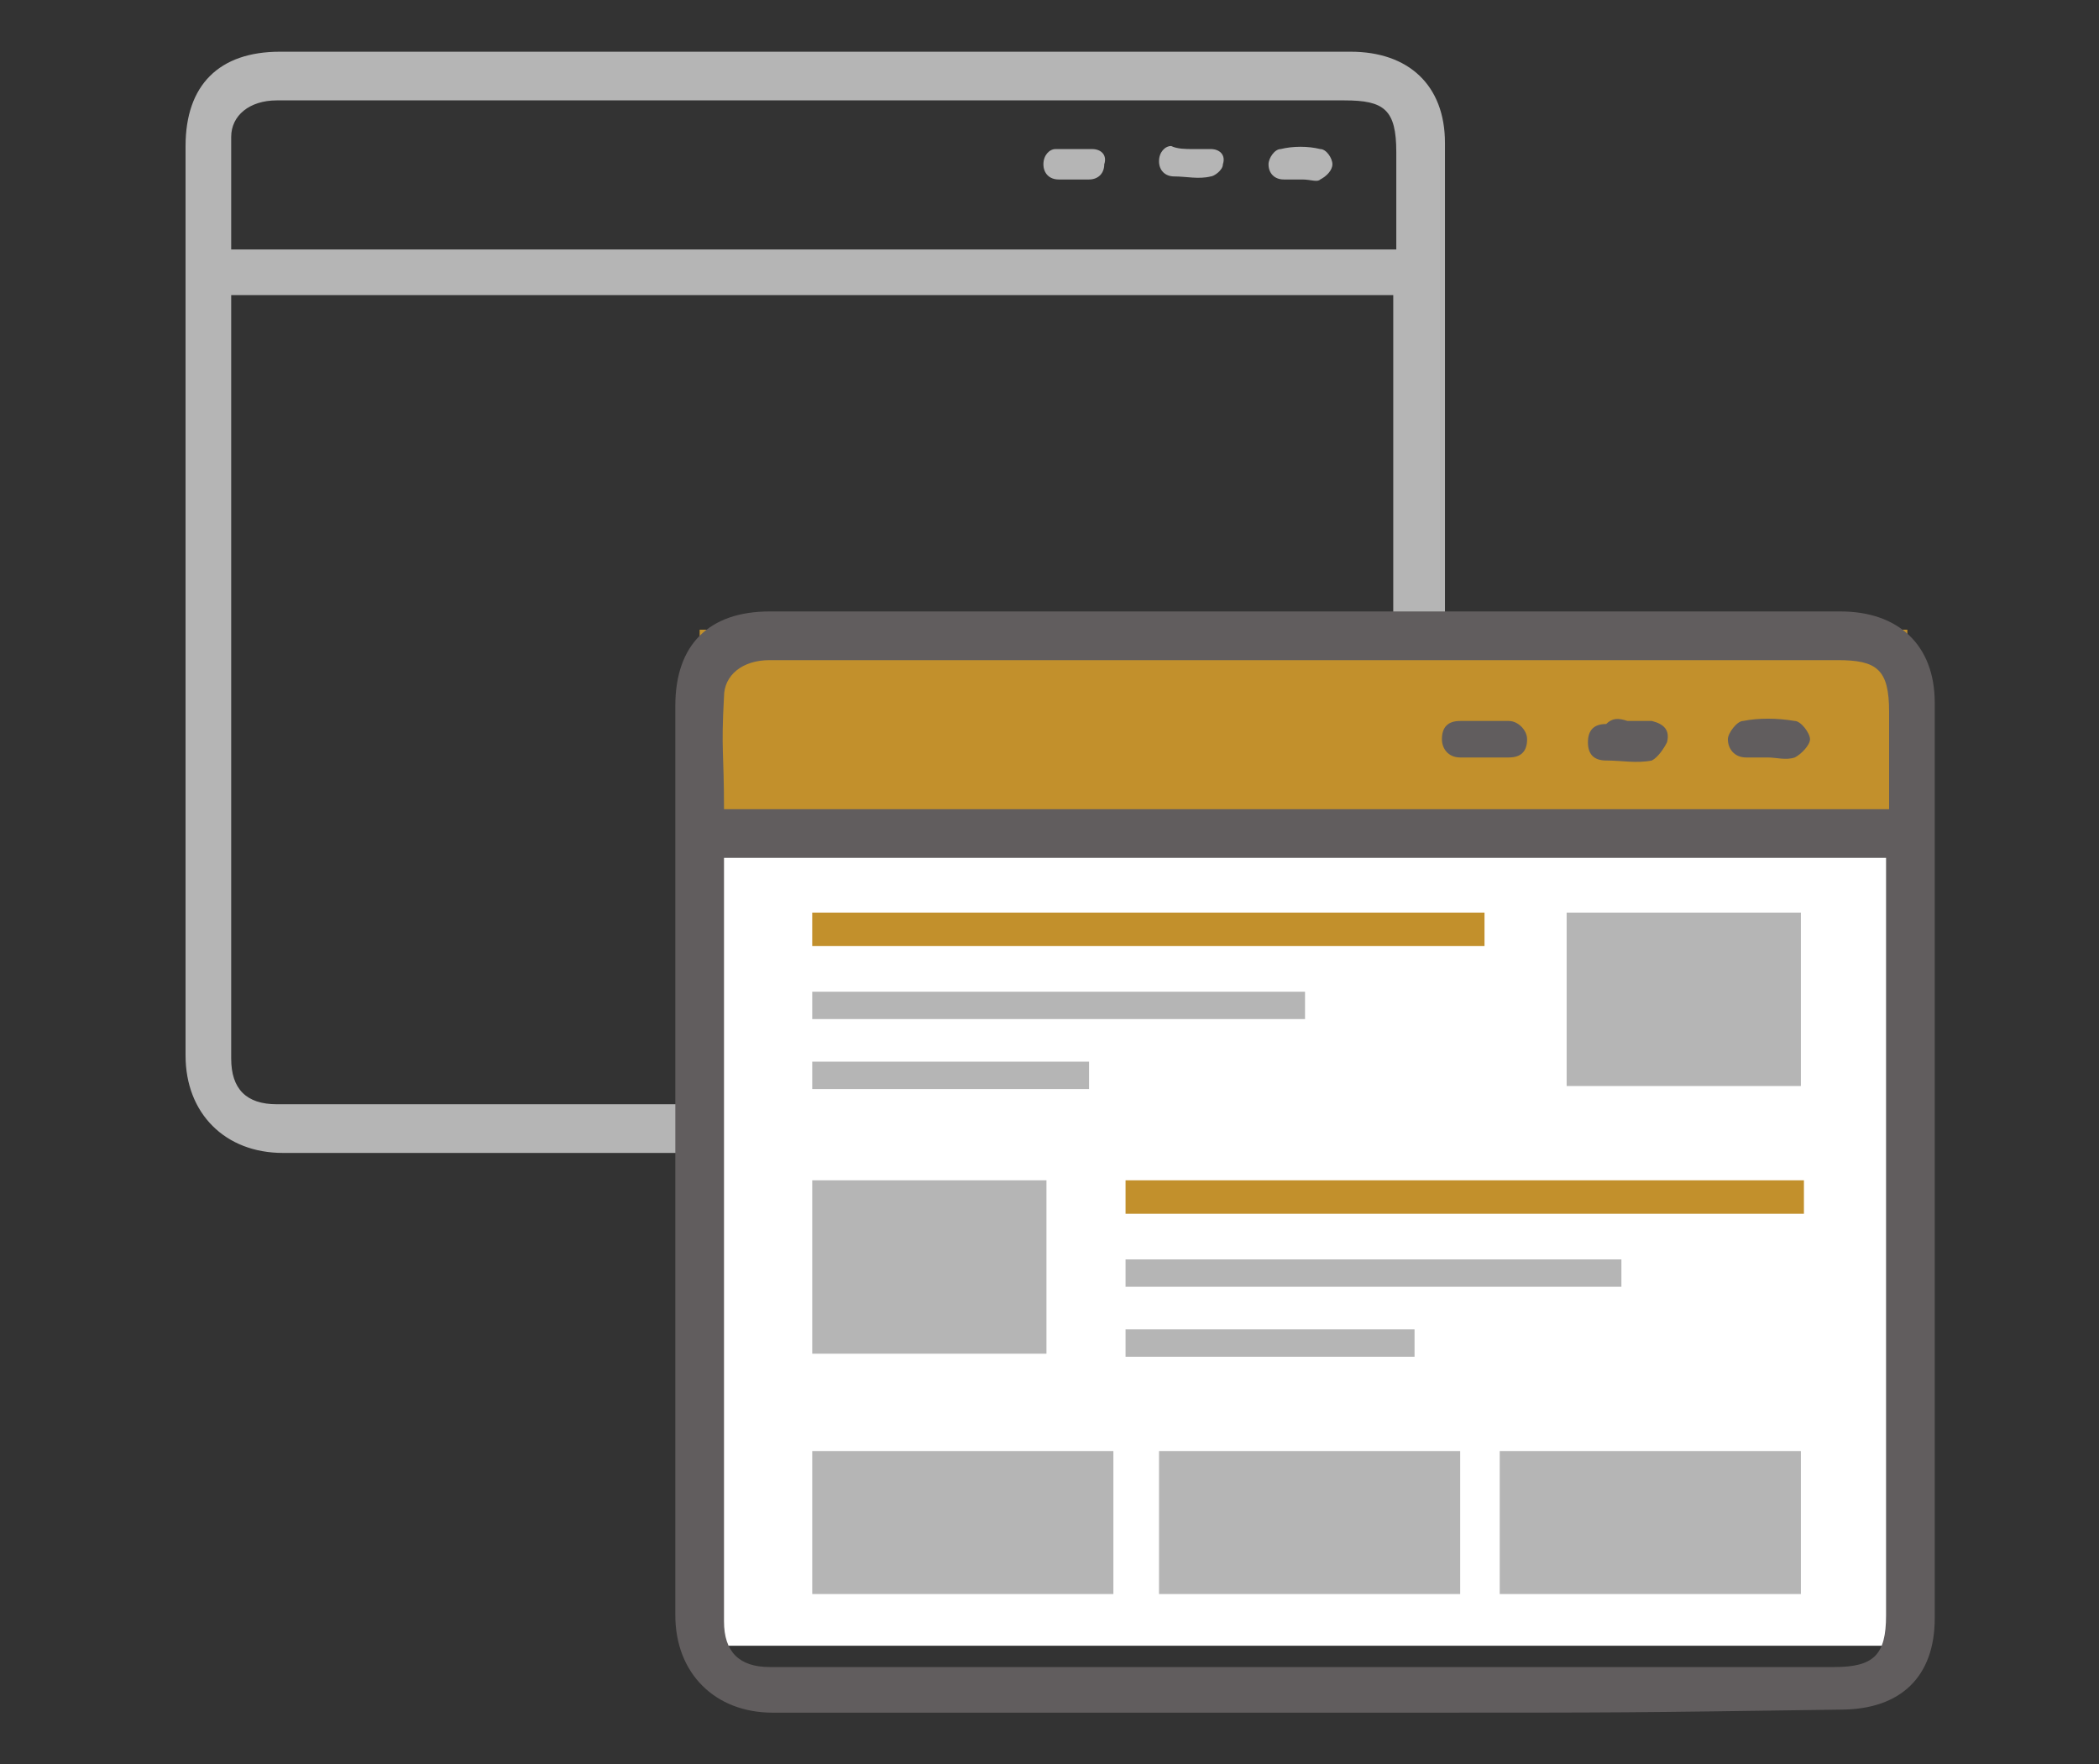
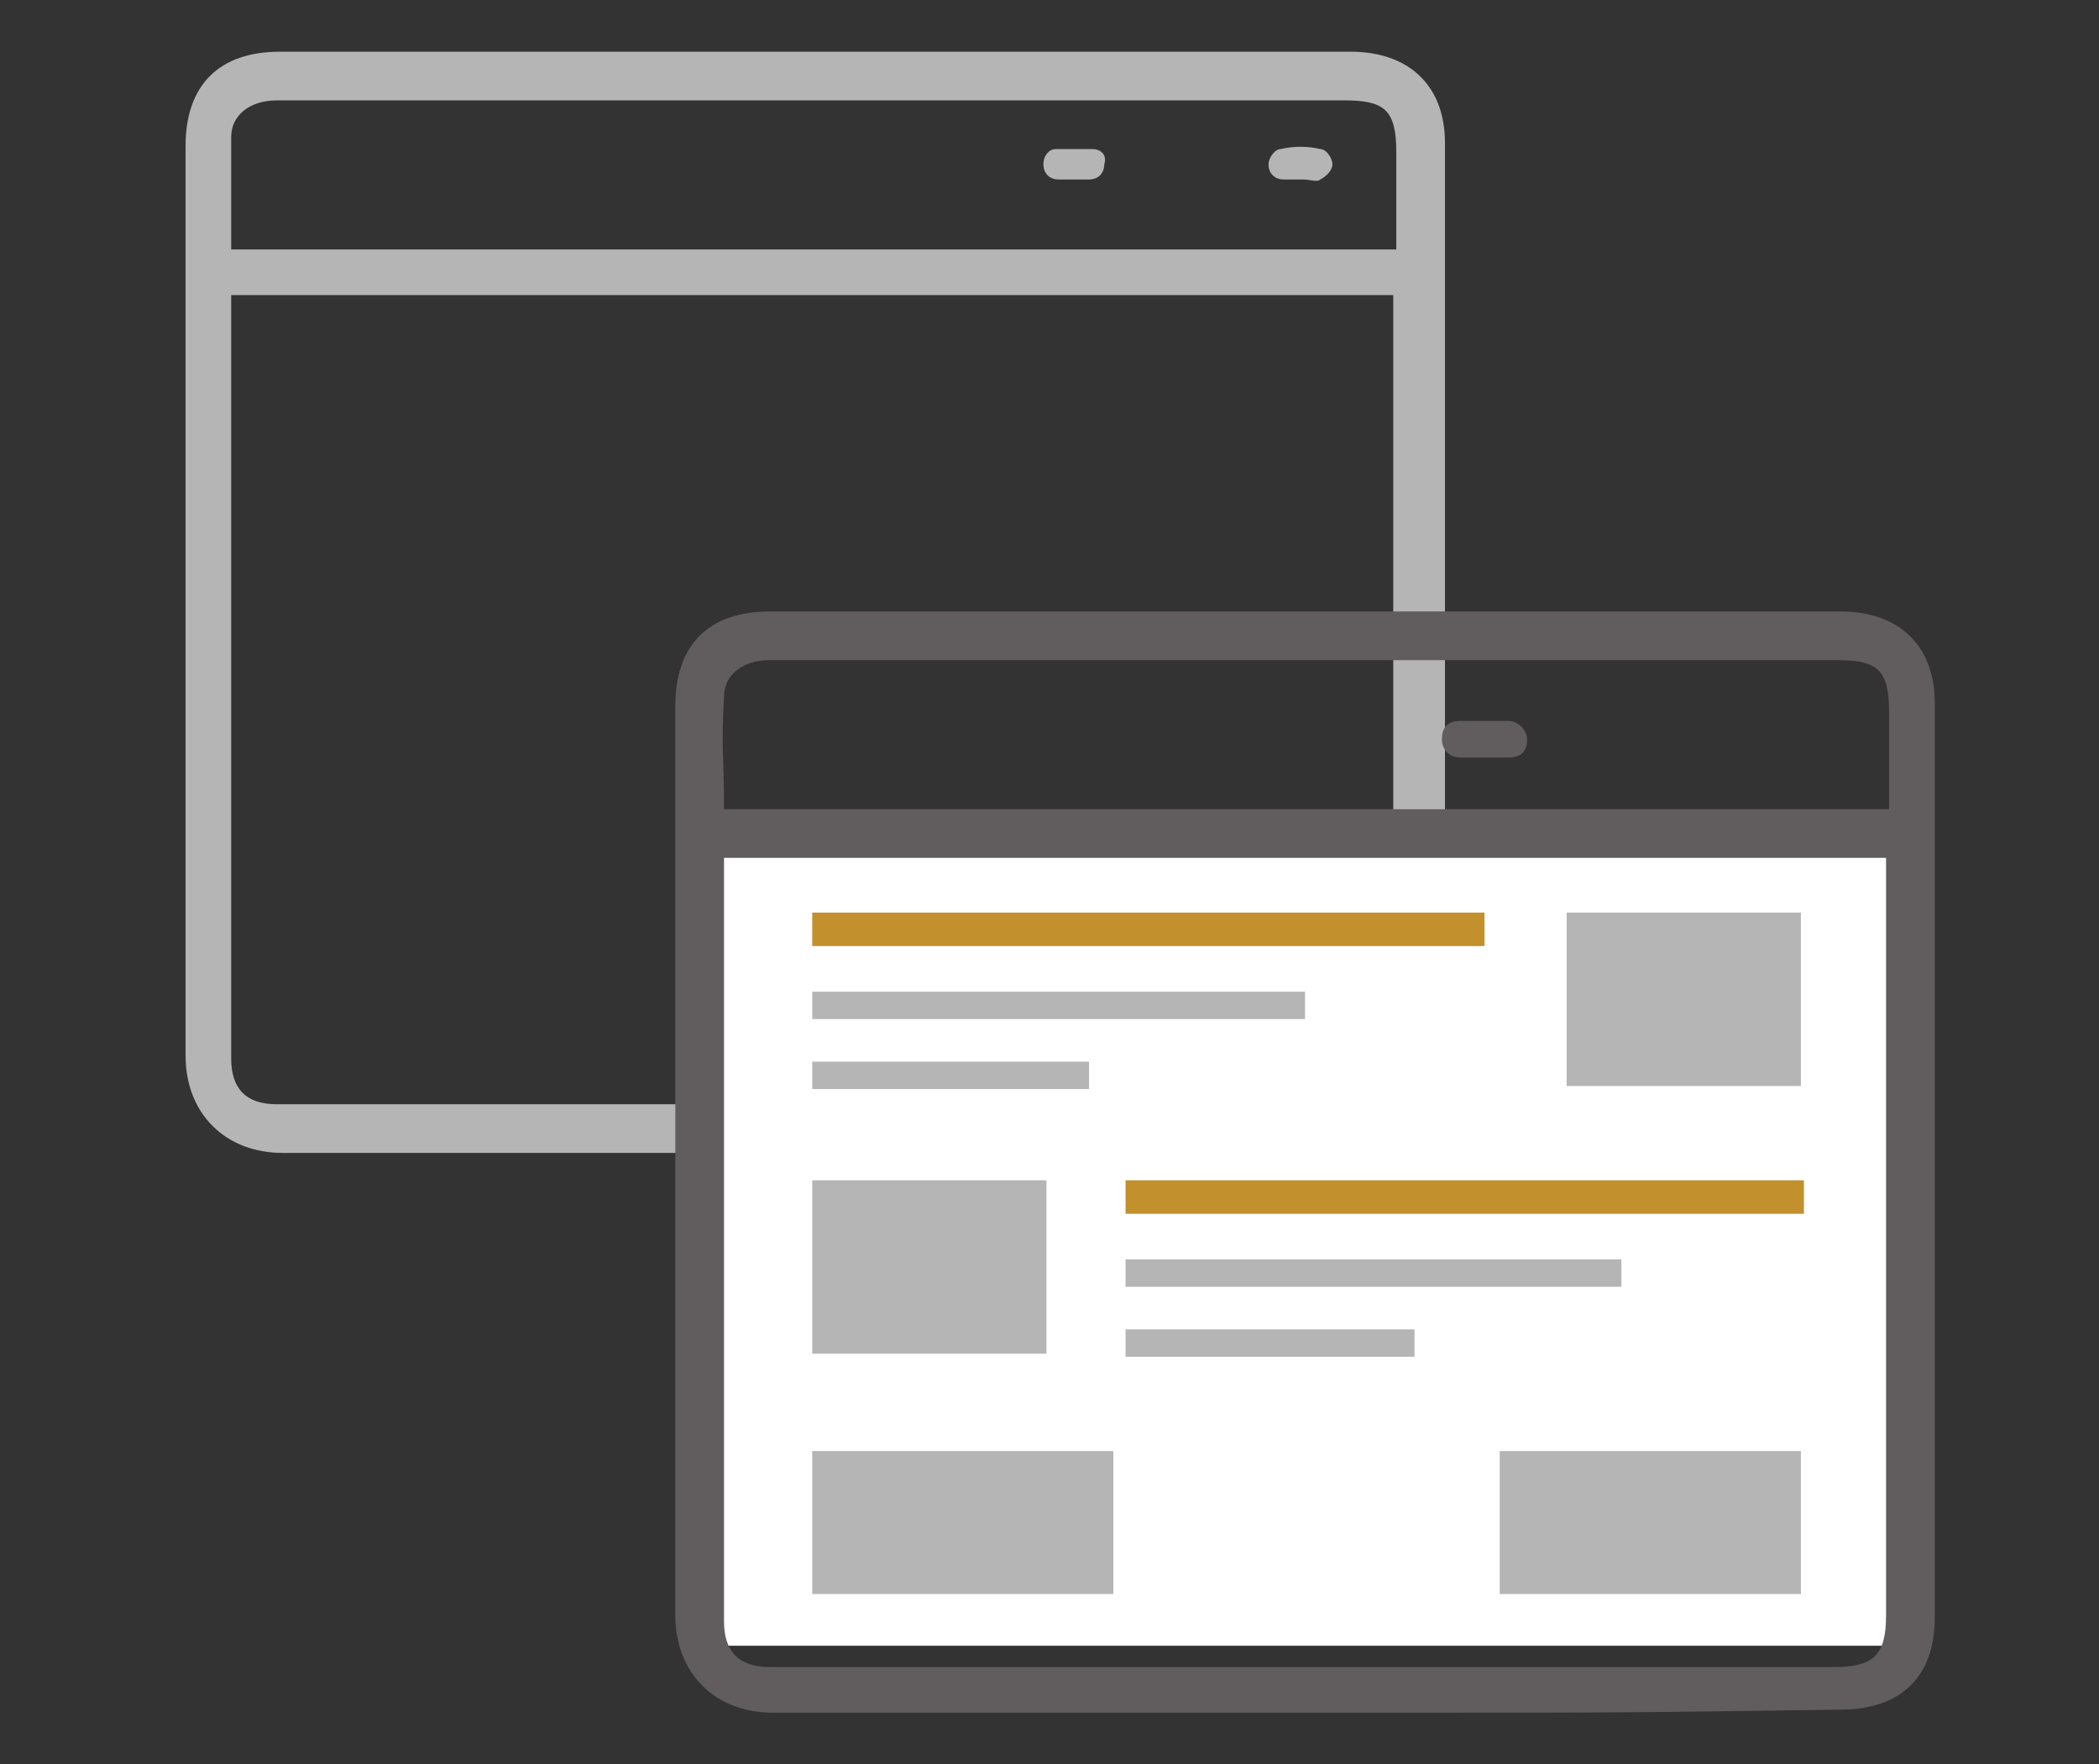
<svg xmlns="http://www.w3.org/2000/svg" version="1.1" id="Layer_1" x="0px" y="0px" width="69px" height="58px" viewBox="0 0 69 58" style="enable-background:new 0 0 69 58;" xml:space="preserve">
  <rect x="0" y="0" width="69" height="58" fill="#333333" stroke="none" />
  <style type="text/css">
	.st0{fill:#B5B5B5;}
	.st1{fill:#FFFFFF;}
	.st2{fill:#C2902C;}
	.st3{fill:#615D5E;}
</style>
  <g>
    <path class="st0" d="M42.8,5.9c-0.2,0-0.4,0-0.6,0c-0.3,0-0.5-0.2-0.5-0.5c0-0.2,0.2-0.5,0.4-0.5c0.4-0.1,0.9-0.1,1.3,0   c0.2,0,0.4,0.3,0.4,0.5c0,0.2-0.2,0.4-0.4,0.5C43.3,6,43.1,5.9,42.8,5.9L42.8,5.9L42.8,5.9z" />
    <path class="st0" d="M35.4,5.9c-0.2,0-0.4,0-0.6,0c-0.3,0-0.5-0.2-0.5-0.5c0-0.3,0.2-0.5,0.4-0.5c0.4,0,0.8,0,1.2,0   c0.3,0,0.5,0.2,0.4,0.5c0,0.3-0.2,0.5-0.5,0.5C35.8,5.9,35.6,5.9,35.4,5.9L35.4,5.9L35.4,5.9z" />
-     <path class="st0" d="M39.2,4.9c0.2,0,0.4,0,0.6,0c0.3,0,0.5,0.2,0.4,0.5c0,0.2-0.3,0.4-0.4,0.4c-0.4,0.1-0.8,0-1.2,0   c-0.3,0-0.5-0.2-0.5-0.5c0-0.3,0.2-0.5,0.4-0.5C38.7,4.9,39,4.9,39.2,4.9L39.2,4.9L39.2,4.9L39.2,4.9z" />
    <path class="st0" d="M30.3,37.9c-7,0-14,0-21,0c-1.9,0-3.2-1.3-3.2-3.2c0-11.7,0-18.1,0-29.9c0-2,1.1-3.1,3.1-3.1   c14.1,0,21.1,0,35.2,0c1.9,0,3.1,1.1,3.1,3c0,11.8,0,18.3,0,30.1c0,1.9-1.1,3-3.1,3C37.3,37.9,37.3,37.9,30.3,37.9z M7.6,9.7   c0,0.2,0,2.1,0,2.3c0,9.4,0,13.5,0,22.8c0,1,0.5,1.5,1.5,1.5c14.1,0,21,0,35,0c1.3,0,1.7-0.4,1.7-1.7c0-9.3,0-13.2,0-22.4   c0-0.2,0-2.2,0-2.5C30.7,9.7,22.8,9.7,7.6,9.7z M7.6,8.2c15.2,0,23.2,0,38.3,0c0-1.7,0-1.6,0-3.2c0-1.4-0.4-1.7-1.7-1.7   c-9.6,0-12,0-21.6,0c-4.5,0-9,0-13.5,0c-0.9,0-1.5,0.5-1.5,1.2C7.6,6.3,7.6,6.3,7.6,8.2z" />
    <rect x="23.3" y="27.9" class="st1" width="39.4" height="26.2" />
-     <rect x="23" y="20.7" class="st2" width="39.7" height="7.2" />
    <path class="st3" d="M46.4,56.3c-7,0-14,0-21,0c-1.9,0-3.2-1.3-3.2-3.2c0-11.7,0-18.1,0-29.9c0-2,1.1-3.1,3.1-3.1   c14.1,0,21.1,0,35.2,0c1.9,0,3.1,1.1,3.1,3c0,11.8,0,18.3,0,30.1c0,1.9-1.1,3-3.1,3C53.4,56.3,53.5,56.3,46.4,56.3z M23.8,28.2   c0,0.2,0,2.1,0,2.3c0,9.4,0,13.4,0,22.8c0,1,0.5,1.5,1.5,1.5c14.1,0,21,0,35,0c1.3,0,1.7-0.4,1.7-1.7c0-9.3,0-13.2,0-22.4   c0-0.2,0-2.2,0-2.5C46.9,28.2,38.9,28.2,23.8,28.2z M23.8,26.6c15.2,0,23.2,0,38.3,0c0-1.7,0-1.6,0-3.2c0-1.4-0.4-1.7-1.7-1.7   c-9.6,0-12,0-21.6,0c-4.5,0-9,0-13.5,0c-0.9,0-1.5,0.5-1.5,1.2C23.7,24.7,23.8,24.7,23.8,26.6z" />
-     <path class="st3" d="M58.1,24.9c-0.2,0-0.5,0-0.7,0c-0.4,0-0.6-0.3-0.6-0.6c0-0.2,0.3-0.6,0.5-0.6c0.5-0.1,1.1-0.1,1.7,0   c0.2,0,0.5,0.4,0.5,0.6c0,0.2-0.3,0.5-0.5,0.6C58.7,25,58.4,24.9,58.1,24.9C58.1,24.9,58.1,24.9,58.1,24.9z" />
    <path class="st3" d="M48.7,24.9c-0.2,0-0.5,0-0.7,0c-0.4,0-0.6-0.3-0.6-0.6c0-0.4,0.2-0.6,0.6-0.6c0.5,0,1.1,0,1.6,0   c0.3,0,0.6,0.3,0.6,0.6c0,0.4-0.2,0.6-0.6,0.6C49.3,24.9,49,24.9,48.7,24.9L48.7,24.9L48.7,24.9z" />
-     <path class="st3" d="M53.5,23.7c0.3,0,0.5,0,0.8,0c0.4,0.1,0.6,0.3,0.5,0.7c-0.1,0.2-0.3,0.5-0.5,0.6c-0.5,0.1-1,0-1.5,0   c-0.4,0-0.6-0.2-0.6-0.6c0-0.4,0.2-0.6,0.6-0.6C53,23.6,53.2,23.6,53.5,23.7L53.5,23.7L53.5,23.7z" />
    <rect x="26.7" y="30" class="st2" width="22.1" height="1.1" />
    <rect x="26.7" y="32.6" class="st0" width="16.2" height="0.9" />
    <rect x="26.7" y="34.9" class="st0" width="9.1" height="0.9" />
    <rect x="37" y="38.8" class="st2" width="22.3" height="1.1" />
    <rect x="37" y="41.4" class="st0" width="16.3" height="0.9" />
    <rect x="37" y="43.7" class="st0" width="9.5" height="0.9" />
    <rect x="51.5" y="30" class="st0" width="7.7" height="5.7" />
    <rect x="26.7" y="38.8" class="st0" width="7.7" height="5.7" />
    <rect x="26.7" y="47.7" class="st0" width="9.9" height="4.7" />
-     <rect x="38.1" y="47.7" class="st0" width="9.9" height="4.7" />
    <rect x="49.3" y="47.7" class="st0" width="9.9" height="4.7" />
  </g>
</svg>